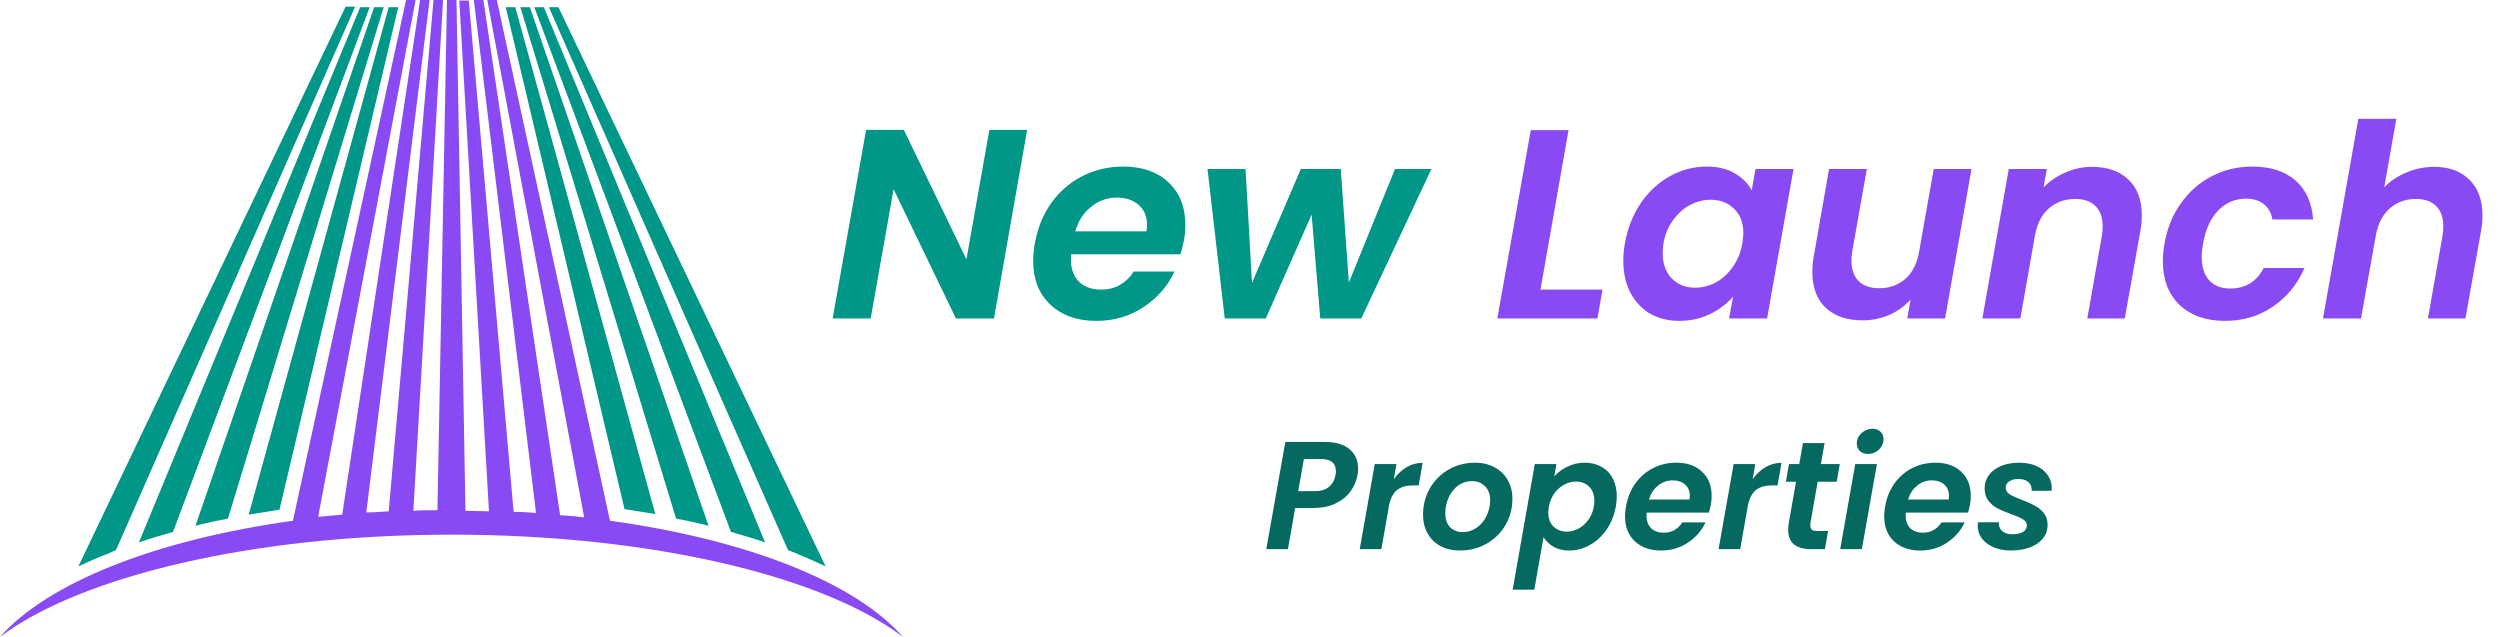
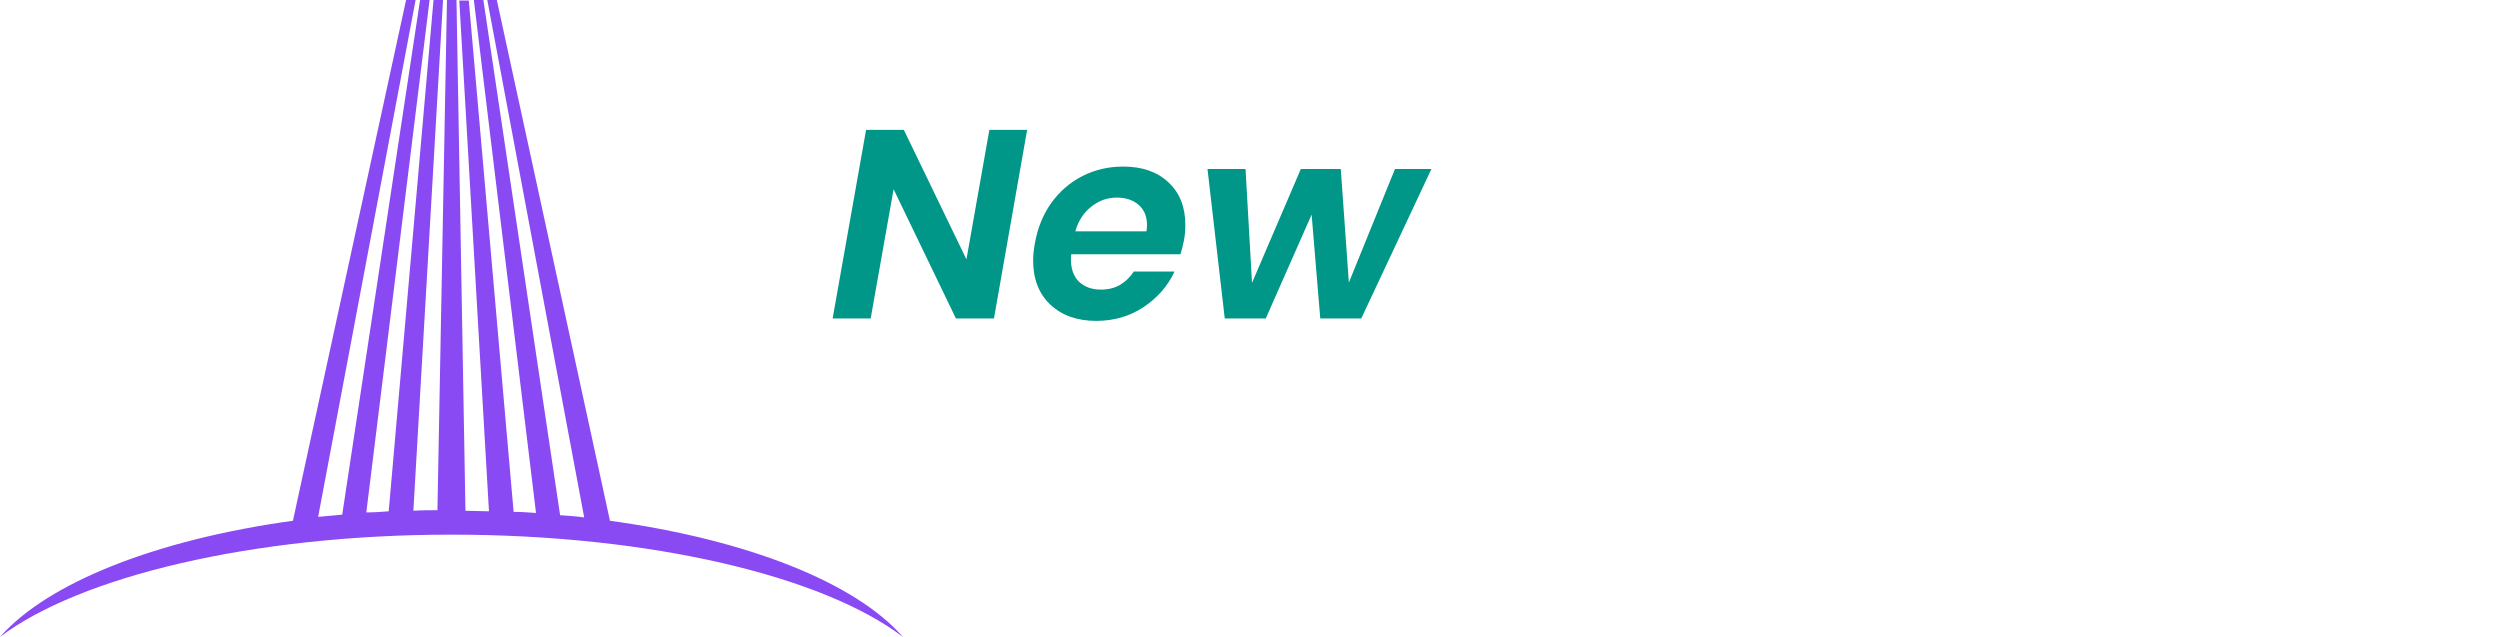
<svg xmlns="http://www.w3.org/2000/svg" width="997" height="254" viewBox="0 0 997 254" fill="none">
  <path d="M396.391 127H381.222L356.369 75.466L347.224 127H332.055L345.395 51.797H360.457L385.417 103.439L394.562 51.797H409.624L396.391 127ZM447.963 66.429C455.566 66.429 461.59 68.545 466.037 72.776C470.484 76.936 472.708 82.567 472.708 89.668C472.708 91.963 472.528 94.007 472.17 95.8C471.739 97.952 471.273 99.817 470.771 101.394H427.199C427.127 101.897 427.091 102.614 427.091 103.546C427.091 107.276 428.167 110.217 430.319 112.368C432.542 114.448 435.447 115.488 439.033 115.488C442.046 115.488 444.628 114.843 446.779 113.552C449.003 112.189 450.796 110.432 452.159 108.28H468.404C465.75 114.018 461.626 118.752 456.032 122.481C450.509 126.139 444.233 127.968 437.204 127.968C429.601 127.968 423.505 125.817 418.915 121.513C414.324 117.21 412.029 111.364 412.029 103.977C412.029 101.825 412.244 99.566 412.675 97.199C413.75 91.03 415.938 85.615 419.237 80.953C422.608 76.291 426.768 72.705 431.717 70.195C436.666 67.684 442.081 66.429 447.963 66.429ZM457.215 92.25C457.359 91.102 457.43 90.277 457.43 89.775C457.43 86.332 456.319 83.643 454.095 81.706C451.872 79.77 448.967 78.801 445.381 78.801C441.579 78.801 438.172 80.021 435.16 82.459C432.148 84.826 430.032 88.09 428.812 92.25H457.215ZM570.846 67.397L542.874 127H526.521L523.078 85.579L504.789 127H488.435L481.55 67.397H496.72L499.302 112.799L518.775 67.397H534.698L537.925 112.691L556.322 67.397H570.846Z" fill="#009688" />
-   <path d="M614.347 115.488H639.091L637.047 127H597.133L610.474 51.905H625.536L614.347 115.488ZM648.019 96.983C649.095 90.959 651.211 85.615 654.367 80.953C657.595 76.291 661.504 72.705 666.094 70.195C670.684 67.684 675.526 66.429 680.618 66.429C685.065 66.429 688.795 67.326 691.807 69.119C694.891 70.912 697.15 73.171 698.585 75.897L700.091 67.397H715.261L704.717 127H689.548L691.161 118.286C688.795 121.083 685.71 123.414 681.909 125.279C678.179 127.072 674.091 127.968 669.644 127.968C665.269 127.968 661.396 127 658.025 125.063C654.654 123.055 652.036 120.258 650.171 116.672C648.306 113.014 647.374 108.782 647.374 103.977C647.374 101.753 647.589 99.422 648.019 96.983ZM694.819 97.199C695.106 95.334 695.25 93.971 695.25 93.11C695.25 88.879 693.995 85.579 691.484 83.212C689.046 80.846 685.961 79.662 682.232 79.662C679.435 79.662 676.709 80.343 674.055 81.706C671.473 83.069 669.214 85.077 667.277 87.731C665.341 90.313 664.05 93.397 663.404 96.983C663.189 98.346 663.081 99.637 663.081 100.857C663.081 105.16 664.301 108.567 666.739 111.077C669.178 113.516 672.262 114.735 675.992 114.735C678.789 114.735 681.515 114.054 684.168 112.691C686.822 111.257 689.081 109.212 690.946 106.559C692.883 103.905 694.174 100.785 694.819 97.199ZM786.239 67.397L775.696 127H760.634L761.925 119.469C759.629 122.051 756.796 124.095 753.425 125.601C750.054 127.036 746.504 127.753 742.774 127.753C736.606 127.753 731.729 126.103 728.143 122.804C724.556 119.433 722.763 114.663 722.763 108.495C722.763 106.2 722.943 104.156 723.301 102.363L729.434 67.397H744.496L738.686 100.211C738.471 101.502 738.363 102.757 738.363 103.977C738.363 107.491 739.332 110.217 741.268 112.153C743.205 114.018 745.93 114.95 749.445 114.95C753.533 114.95 757.012 113.695 759.881 111.185C762.749 108.603 764.578 104.945 765.367 100.211L771.177 67.397H786.239ZM834.237 66.537C840.405 66.537 845.247 68.222 848.761 71.593C852.347 74.892 854.14 79.626 854.14 85.794C854.14 88.09 853.961 90.17 853.602 92.034L847.362 127H832.408L838.218 94.079C838.433 92.788 838.54 91.532 838.54 90.313C838.54 86.727 837.572 84.001 835.636 82.136C833.771 80.272 831.081 79.339 827.567 79.339C823.55 79.339 820.107 80.559 817.238 82.997C814.441 85.364 812.576 88.807 811.644 93.326L805.727 127H790.557L801.1 67.397H816.27L814.979 74.713C817.418 72.203 820.322 70.23 823.693 68.796C827.064 67.29 830.579 66.537 834.237 66.537ZM863.192 97.199C864.268 91.03 866.455 85.651 869.755 81.061C873.054 76.399 877.142 72.812 882.019 70.302C886.968 67.72 892.312 66.429 898.05 66.429C905.437 66.429 911.211 68.258 915.371 71.916C919.603 75.574 921.97 80.774 922.472 87.516H906.226C905.796 84.934 904.684 82.925 902.891 81.491C901.098 79.985 898.695 79.232 895.683 79.232C891.379 79.232 887.686 80.81 884.602 83.966C881.589 87.05 879.581 91.461 878.577 97.199C878.218 99.207 878.039 100.928 878.039 102.363C878.039 106.451 879.043 109.607 881.051 111.83C883.059 113.982 885.857 115.058 889.443 115.058C895.468 115.058 899.915 112.332 902.784 106.881H919.029C916.232 113.337 912.036 118.465 906.442 122.266C900.919 126.068 894.535 127.968 887.291 127.968C879.76 127.968 873.735 125.852 869.217 121.621C864.77 117.317 862.546 111.508 862.546 104.192C862.546 101.968 862.762 99.637 863.192 97.199ZM970.731 66.537C976.612 66.537 981.274 68.222 984.717 71.593C988.232 74.964 989.989 79.698 989.989 85.794C989.989 88.09 989.81 90.17 989.451 92.034L983.211 127H968.257L974.066 94.079C974.281 92.788 974.389 91.532 974.389 90.313C974.389 86.727 973.421 84.001 971.484 82.136C969.619 80.272 966.93 79.339 963.415 79.339C959.399 79.339 955.992 80.559 953.194 82.997C950.397 85.364 948.532 88.771 947.6 93.218L941.575 127H926.406L940.499 47.386H955.669L950.828 74.713C953.266 72.203 956.207 70.23 959.65 68.796C963.164 67.29 966.858 66.537 970.731 66.537Z" fill="#8A4AF3" />
-   <path d="M541.373 189.482C540.964 191.768 540.046 193.911 538.617 195.912C537.188 197.913 535.208 199.525 532.676 200.75C530.186 201.975 527.185 202.587 523.674 202.587H516.509L513.63 219H504.995L512.589 176.254H528.328C532.697 176.254 536.004 177.233 538.249 179.193C540.495 181.112 541.618 183.684 541.618 186.91C541.618 187.849 541.536 188.706 541.373 189.482ZM524.531 195.851C526.858 195.851 528.696 195.279 530.043 194.136C531.39 192.993 532.248 191.441 532.615 189.482C532.697 189.114 532.738 188.583 532.738 187.889C532.738 184.664 530.737 183.051 526.736 183.051H519.999L517.733 195.851H524.531ZM555.85 191.074C557.32 189.033 559.035 187.44 560.994 186.297C562.954 185.154 565.077 184.582 567.363 184.582L565.771 193.585H563.505C560.974 193.585 558.933 194.136 557.381 195.238C555.87 196.341 554.768 198.219 554.074 200.873L550.889 219H542.254L548.256 185.072H556.891L555.85 191.074ZM582.202 219.551C579.303 219.551 576.731 218.959 574.486 217.775C572.281 216.591 570.566 214.917 569.341 212.753C568.116 210.59 567.504 208.099 567.504 205.282C567.504 201.444 568.402 197.953 570.199 194.81C572.036 191.625 574.526 189.114 577.67 187.277C580.855 185.44 584.386 184.521 588.265 184.521C591.164 184.521 593.736 185.134 595.981 186.358C598.268 187.542 600.023 189.216 601.248 191.38C602.514 193.544 603.147 196.034 603.147 198.852C603.147 202.73 602.228 206.241 600.391 209.385C598.553 212.529 596.022 215.019 592.797 216.857C589.612 218.653 586.081 219.551 582.202 219.551ZM583.366 212.202C585.407 212.202 587.265 211.61 588.939 210.426C590.612 209.242 591.919 207.67 592.858 205.711C593.797 203.751 594.267 201.689 594.267 199.525C594.267 197.076 593.572 195.198 592.184 193.891C590.837 192.544 589.122 191.87 587.04 191.87C584.958 191.87 583.1 192.462 581.467 193.646C579.875 194.83 578.63 196.422 577.731 198.423C576.833 200.383 576.384 202.465 576.384 204.67C576.384 207.078 577.017 208.936 578.283 210.242C579.589 211.549 581.283 212.202 583.366 212.202ZM619.847 189.972C621.235 188.42 622.97 187.134 625.052 186.113C627.175 185.052 629.482 184.521 631.973 184.521C634.504 184.521 636.729 185.072 638.648 186.175C640.608 187.236 642.118 188.788 643.18 190.829C644.241 192.87 644.772 195.259 644.772 197.994C644.772 199.26 644.65 200.566 644.405 201.914C643.792 205.384 642.567 208.466 640.73 211.161C638.893 213.815 636.668 215.877 634.055 217.346C631.442 218.816 628.706 219.551 625.848 219.551C623.358 219.551 621.235 219.041 619.479 218.02C617.765 216.999 616.458 215.713 615.56 214.162L611.885 235.168H603.25L612.069 185.072H620.704L619.847 189.972ZM635.647 201.914C635.77 201.097 635.831 200.362 635.831 199.709C635.831 197.3 635.137 195.422 633.749 194.075C632.36 192.727 630.584 192.054 628.421 192.054C626.869 192.054 625.338 192.462 623.828 193.279C622.317 194.054 621.01 195.198 619.908 196.708C618.806 198.219 618.071 199.995 617.703 202.036C617.54 203.098 617.458 203.873 617.458 204.363C617.458 206.772 618.152 208.65 619.541 209.998C620.97 211.345 622.746 212.018 624.869 212.018C626.461 212.018 628.012 211.61 629.523 210.794C631.034 209.977 632.34 208.814 633.442 207.303C634.545 205.792 635.28 203.996 635.647 201.914ZM668.517 184.521C672.845 184.521 676.275 185.726 678.806 188.134C681.337 190.502 682.603 193.707 682.603 197.749C682.603 199.056 682.501 200.219 682.297 201.24C682.052 202.465 681.786 203.526 681.501 204.425H656.698C656.657 204.71 656.637 205.119 656.637 205.649C656.637 207.772 657.249 209.446 658.474 210.671C659.74 211.855 661.393 212.447 663.434 212.447C665.149 212.447 666.619 212.08 667.844 211.345C669.109 210.569 670.13 209.569 670.906 208.344H680.153C678.643 211.61 676.295 214.305 673.111 216.428C669.967 218.51 666.394 219.551 662.393 219.551C658.066 219.551 654.595 218.326 651.982 215.877C649.369 213.427 648.063 210.1 648.063 205.894C648.063 204.67 648.185 203.383 648.43 202.036C649.043 198.525 650.288 195.442 652.166 192.789C654.085 190.135 656.453 188.094 659.27 186.665C662.087 185.236 665.17 184.521 668.517 184.521ZM673.784 199.219C673.866 198.566 673.907 198.096 673.907 197.81C673.907 195.851 673.274 194.32 672.008 193.217C670.743 192.115 669.089 191.564 667.048 191.564C664.884 191.564 662.944 192.258 661.23 193.646C659.515 194.993 658.311 196.851 657.616 199.219H673.784ZM698.966 191.074C700.436 189.033 702.15 187.44 704.11 186.297C706.07 185.154 708.193 184.582 710.479 184.582L708.887 193.585H706.621C704.09 193.585 702.048 194.136 700.497 195.238C698.986 196.341 697.884 198.219 697.19 200.873L694.005 219H685.37L691.372 185.072H700.007L698.966 191.074ZM722.011 208.528C721.97 208.773 721.95 209.099 721.95 209.508C721.95 210.324 722.174 210.916 722.623 211.284C723.113 211.61 723.909 211.774 725.012 211.774H729.054L727.768 219H722.317C716.193 219 713.131 216.448 713.131 211.345C713.131 210.365 713.212 209.406 713.376 208.466L716.254 192.115H712.212L713.437 185.072H717.54L719.01 176.682H727.645L726.175 185.072H733.708L732.483 192.115H724.889L722.011 208.528ZM744.958 181.03C743.61 181.03 742.528 180.642 741.712 179.867C740.895 179.091 740.487 178.111 740.487 176.927C740.487 175.294 741.099 173.906 742.324 172.763C743.59 171.579 745.06 170.987 746.734 170.987C748.04 170.987 749.102 171.375 749.918 172.15C750.735 172.926 751.143 173.906 751.143 175.09C751.143 176.723 750.531 178.132 749.306 179.316C748.081 180.459 746.632 181.03 744.958 181.03ZM748.51 185.072L742.508 219H733.873L739.875 185.072H748.51ZM771.862 184.521C776.19 184.521 779.62 185.726 782.151 188.134C784.682 190.502 785.948 193.707 785.948 197.749C785.948 199.056 785.846 200.219 785.642 201.24C785.397 202.465 785.131 203.526 784.845 204.425H760.043C760.002 204.71 759.981 205.119 759.981 205.649C759.981 207.772 760.594 209.446 761.819 210.671C763.084 211.855 764.738 212.447 766.779 212.447C768.494 212.447 769.964 212.08 771.189 211.345C772.454 210.569 773.475 209.569 774.251 208.344H783.498C781.988 211.61 779.64 214.305 776.455 216.428C773.312 218.51 769.739 219.551 765.738 219.551C761.41 219.551 757.94 218.326 755.327 215.877C752.714 213.427 751.408 210.1 751.408 205.894C751.408 204.67 751.53 203.383 751.775 202.036C752.388 198.525 753.633 195.442 755.511 192.789C757.43 190.135 759.798 188.094 762.615 186.665C765.432 185.236 768.514 184.521 771.862 184.521ZM777.129 199.219C777.211 198.566 777.252 198.096 777.252 197.81C777.252 195.851 776.619 194.32 775.353 193.217C774.087 192.115 772.434 191.564 770.392 191.564C768.229 191.564 766.289 192.258 764.575 193.646C762.86 194.993 761.655 196.851 760.961 199.219H777.129ZM802.005 219.551C799.514 219.551 797.248 219.143 795.207 218.326C793.206 217.469 791.614 216.305 790.43 214.836C789.287 213.325 788.715 211.61 788.715 209.691C788.715 209.406 788.756 208.936 788.838 208.283H797.166C797.044 209.712 797.473 210.875 798.453 211.774C799.432 212.631 800.821 213.06 802.617 213.06C804.25 213.06 805.597 212.774 806.659 212.202C807.761 211.59 808.312 210.712 808.312 209.569C808.312 208.548 807.802 207.732 806.781 207.119C805.802 206.507 804.23 205.813 802.066 205.037C799.902 204.261 798.106 203.506 796.677 202.771C795.248 202.036 794.023 201.015 793.002 199.709C791.981 198.402 791.471 196.749 791.471 194.748C791.471 192.748 792.043 190.972 793.186 189.42C794.37 187.869 796.003 186.665 798.085 185.807C800.167 184.95 802.556 184.521 805.25 184.521C807.822 184.521 810.088 184.95 812.048 185.807C814.008 186.665 815.518 187.869 816.58 189.42C817.682 190.931 818.234 192.666 818.234 194.626C818.234 195.116 818.213 195.483 818.172 195.728H810.211C810.333 194.299 809.925 193.156 808.986 192.299C808.047 191.441 806.679 191.013 804.883 191.013C803.413 191.013 802.209 191.339 801.27 191.993C800.331 192.605 799.861 193.442 799.861 194.503C799.861 195.565 800.392 196.443 801.453 197.137C802.515 197.79 804.148 198.525 806.353 199.342C808.557 200.199 810.313 200.995 811.619 201.73C812.967 202.424 814.13 203.404 815.11 204.67C816.09 205.894 816.58 207.446 816.58 209.324C816.58 211.406 815.947 213.223 814.682 214.774C813.416 216.326 811.681 217.51 809.476 218.326C807.271 219.143 804.781 219.551 802.005 219.551Z" fill="#056960" />
-   <path d="M261.342 205.017C257.321 204.353 253.301 203.688 249.057 203.023L201.702 2.881H205.5L261.342 205.017ZM211.307 2.881H207.51L269.607 206.791C274.074 207.677 278.318 208.564 282.562 209.672L211.307 2.881ZM216.891 2.881H213.094L291.497 212.11C296.187 213.44 300.655 214.77 305.122 216.321L216.891 2.881ZM329.246 225.852L222.699 2.881H218.902L314.28 219.424C315.174 219.867 316.291 220.089 317.184 220.532C321.428 222.305 325.449 224.078 329.246 225.852ZM158.815 2.881H155.018L99.176 205.239C103.196 204.574 107.217 203.909 111.461 203.244L158.815 2.881ZM153.008 2.881H149.21L77.956 209.672C82.2 208.564 86.444 207.677 90.911 206.791L153.008 2.881ZM147.424 2.881H143.626L55.395 216.321C59.863 214.77 64.33 213.44 69.021 212.11L147.424 2.881ZM46.237 219.424L141.616 2.66H137.819L31.271 225.852C35.292 224.078 39.313 222.084 43.78 220.532C44.45 220.089 45.344 219.867 46.237 219.424Z" fill="#009688" />
  <path d="M243.249 207.677L198.129 0H194.331L232.974 206.347C229.847 205.904 226.72 205.682 223.369 205.461L192.768 0H188.97L213.764 204.574C210.861 204.353 207.957 204.131 204.83 204.131L186.96 0.222H183.163L195.001 203.909C191.874 203.909 188.747 203.688 185.62 203.688L182.046 0H178.249L174.451 203.466C171.324 203.466 167.974 203.466 164.847 203.688L176.685 0H172.888L155.018 203.909C152.115 204.131 148.987 204.353 146.084 204.353L171.324 0H167.527L136.479 205.239C133.351 205.461 130.001 205.904 126.874 206.126L165.74 0H161.943L116.822 207.677C62.32 215.213 19.21 232.279 0 254C31.718 230.063 100.293 213.218 180.036 213.218C259.779 213.218 328.353 229.841 360.071 254C341.085 232.279 297.975 215.213 243.249 207.677Z" fill="#8A4AF3" />
</svg>